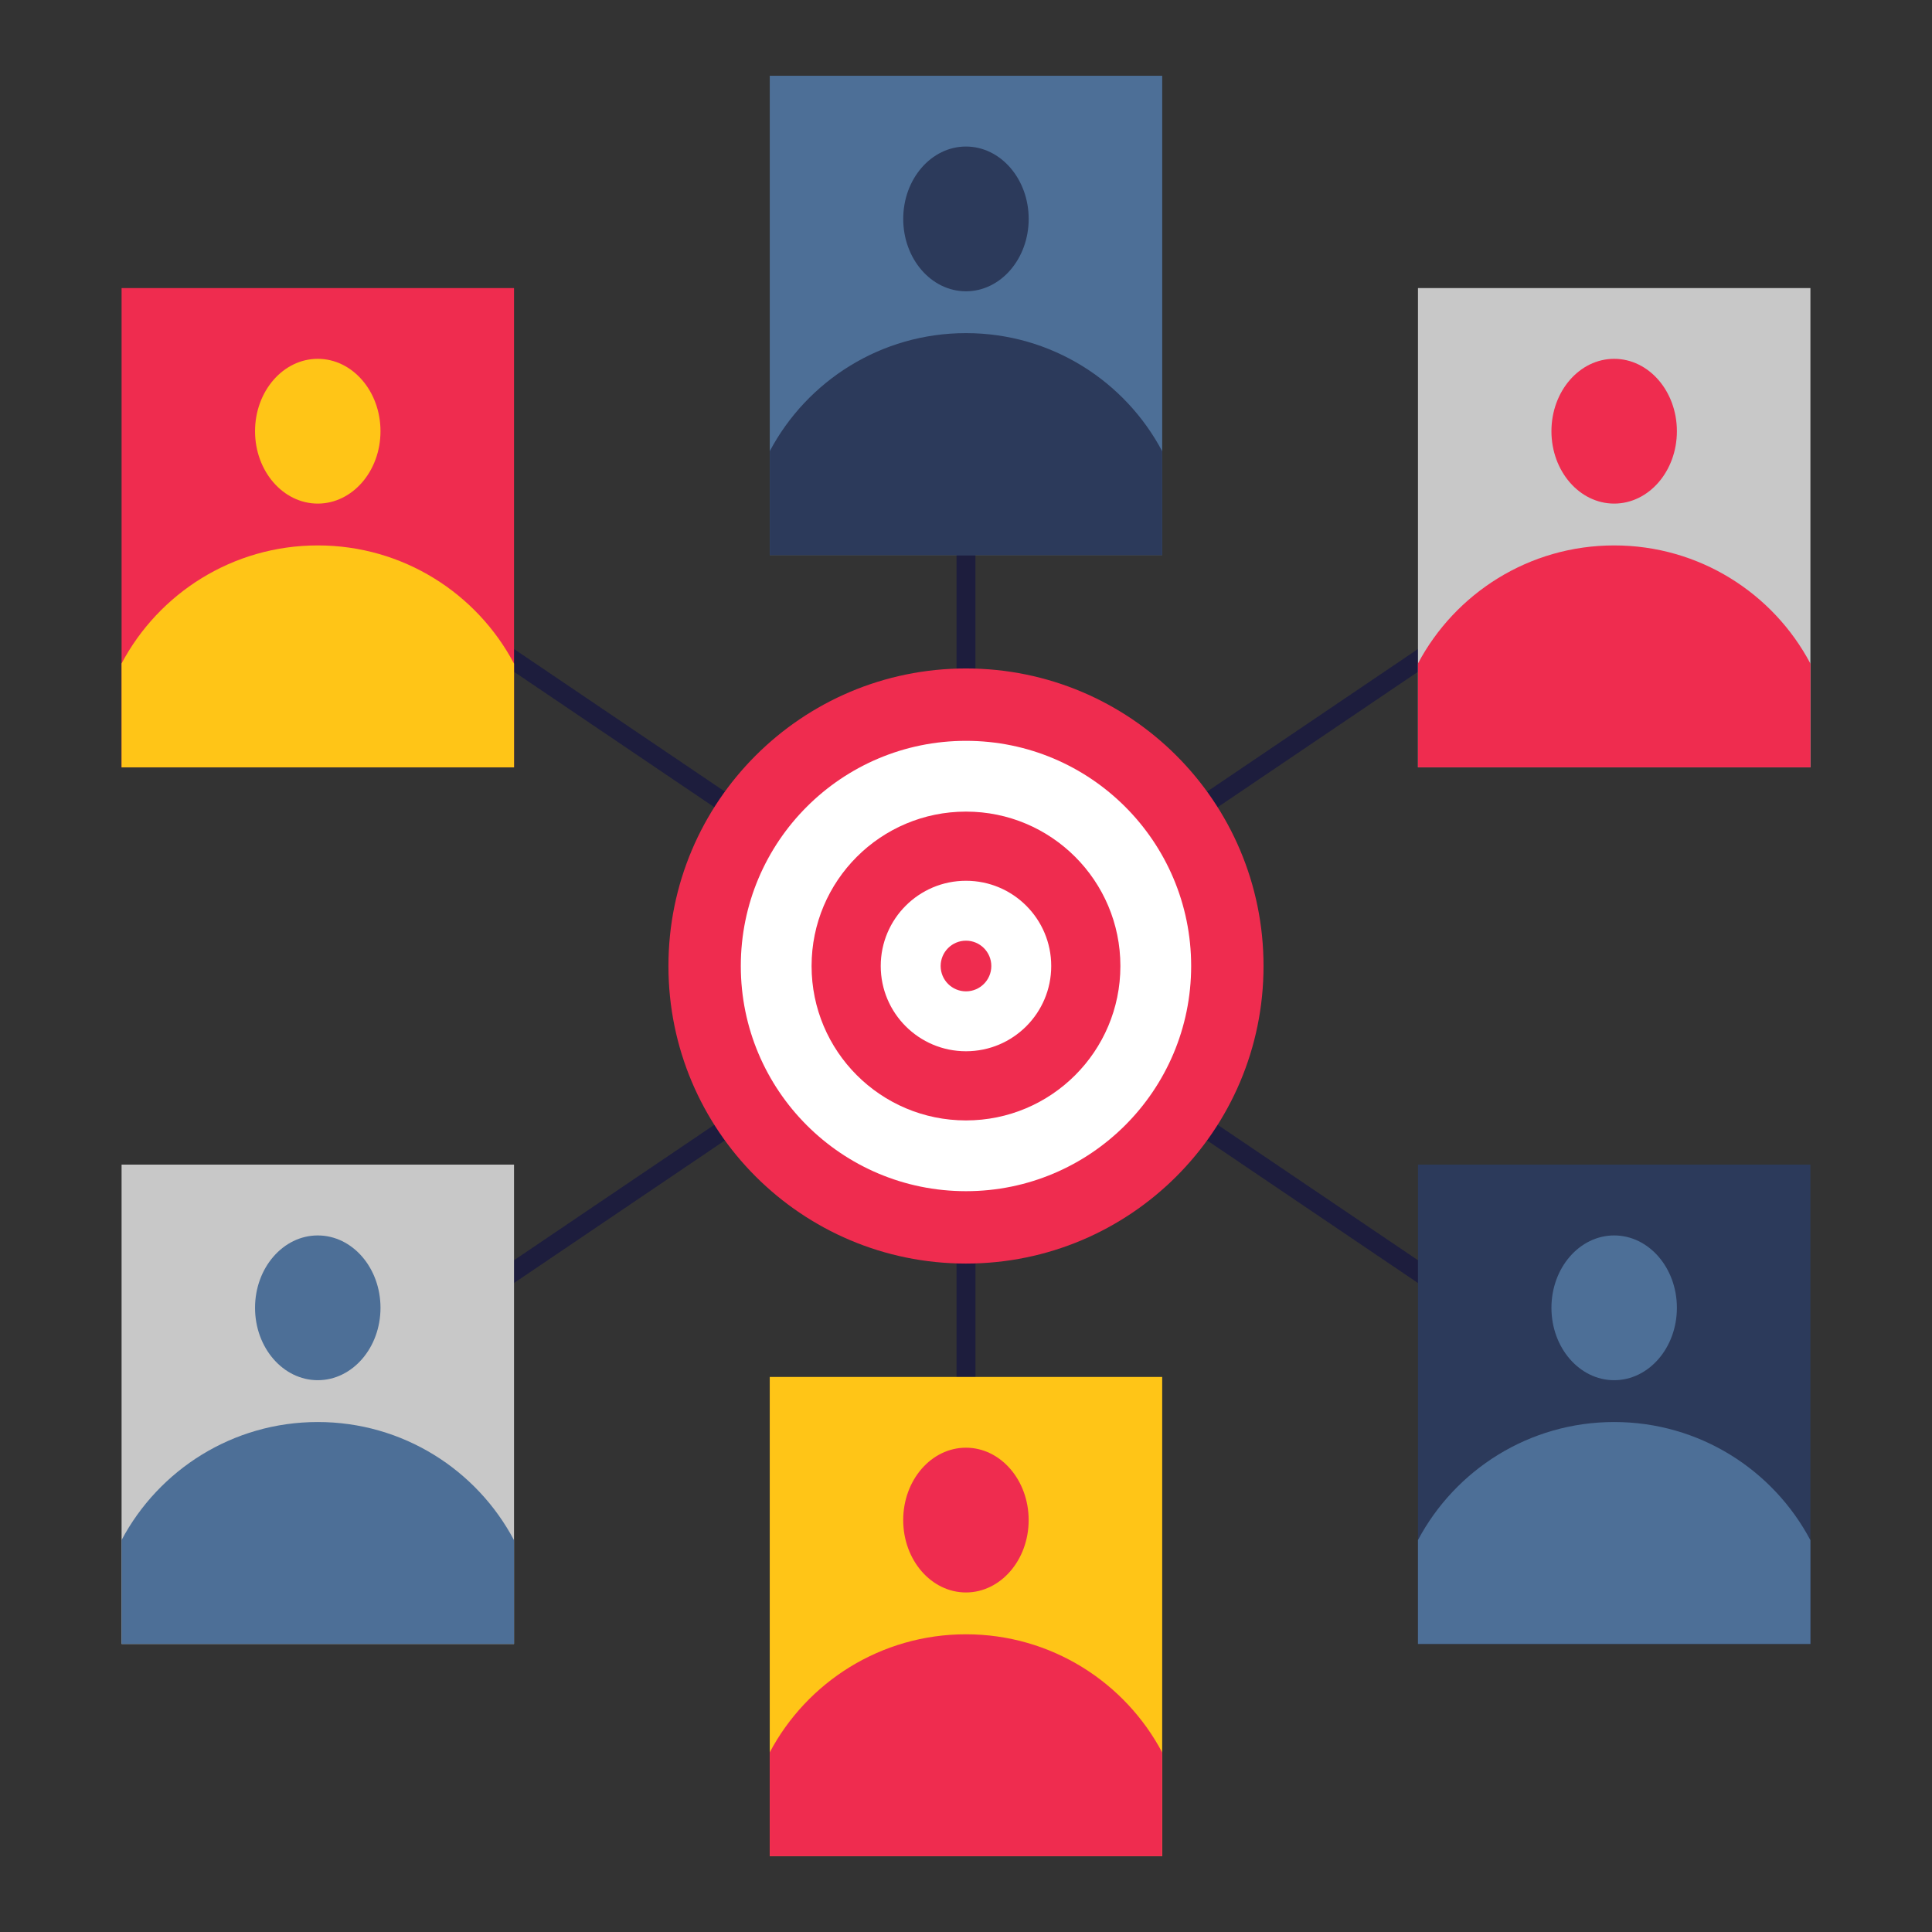
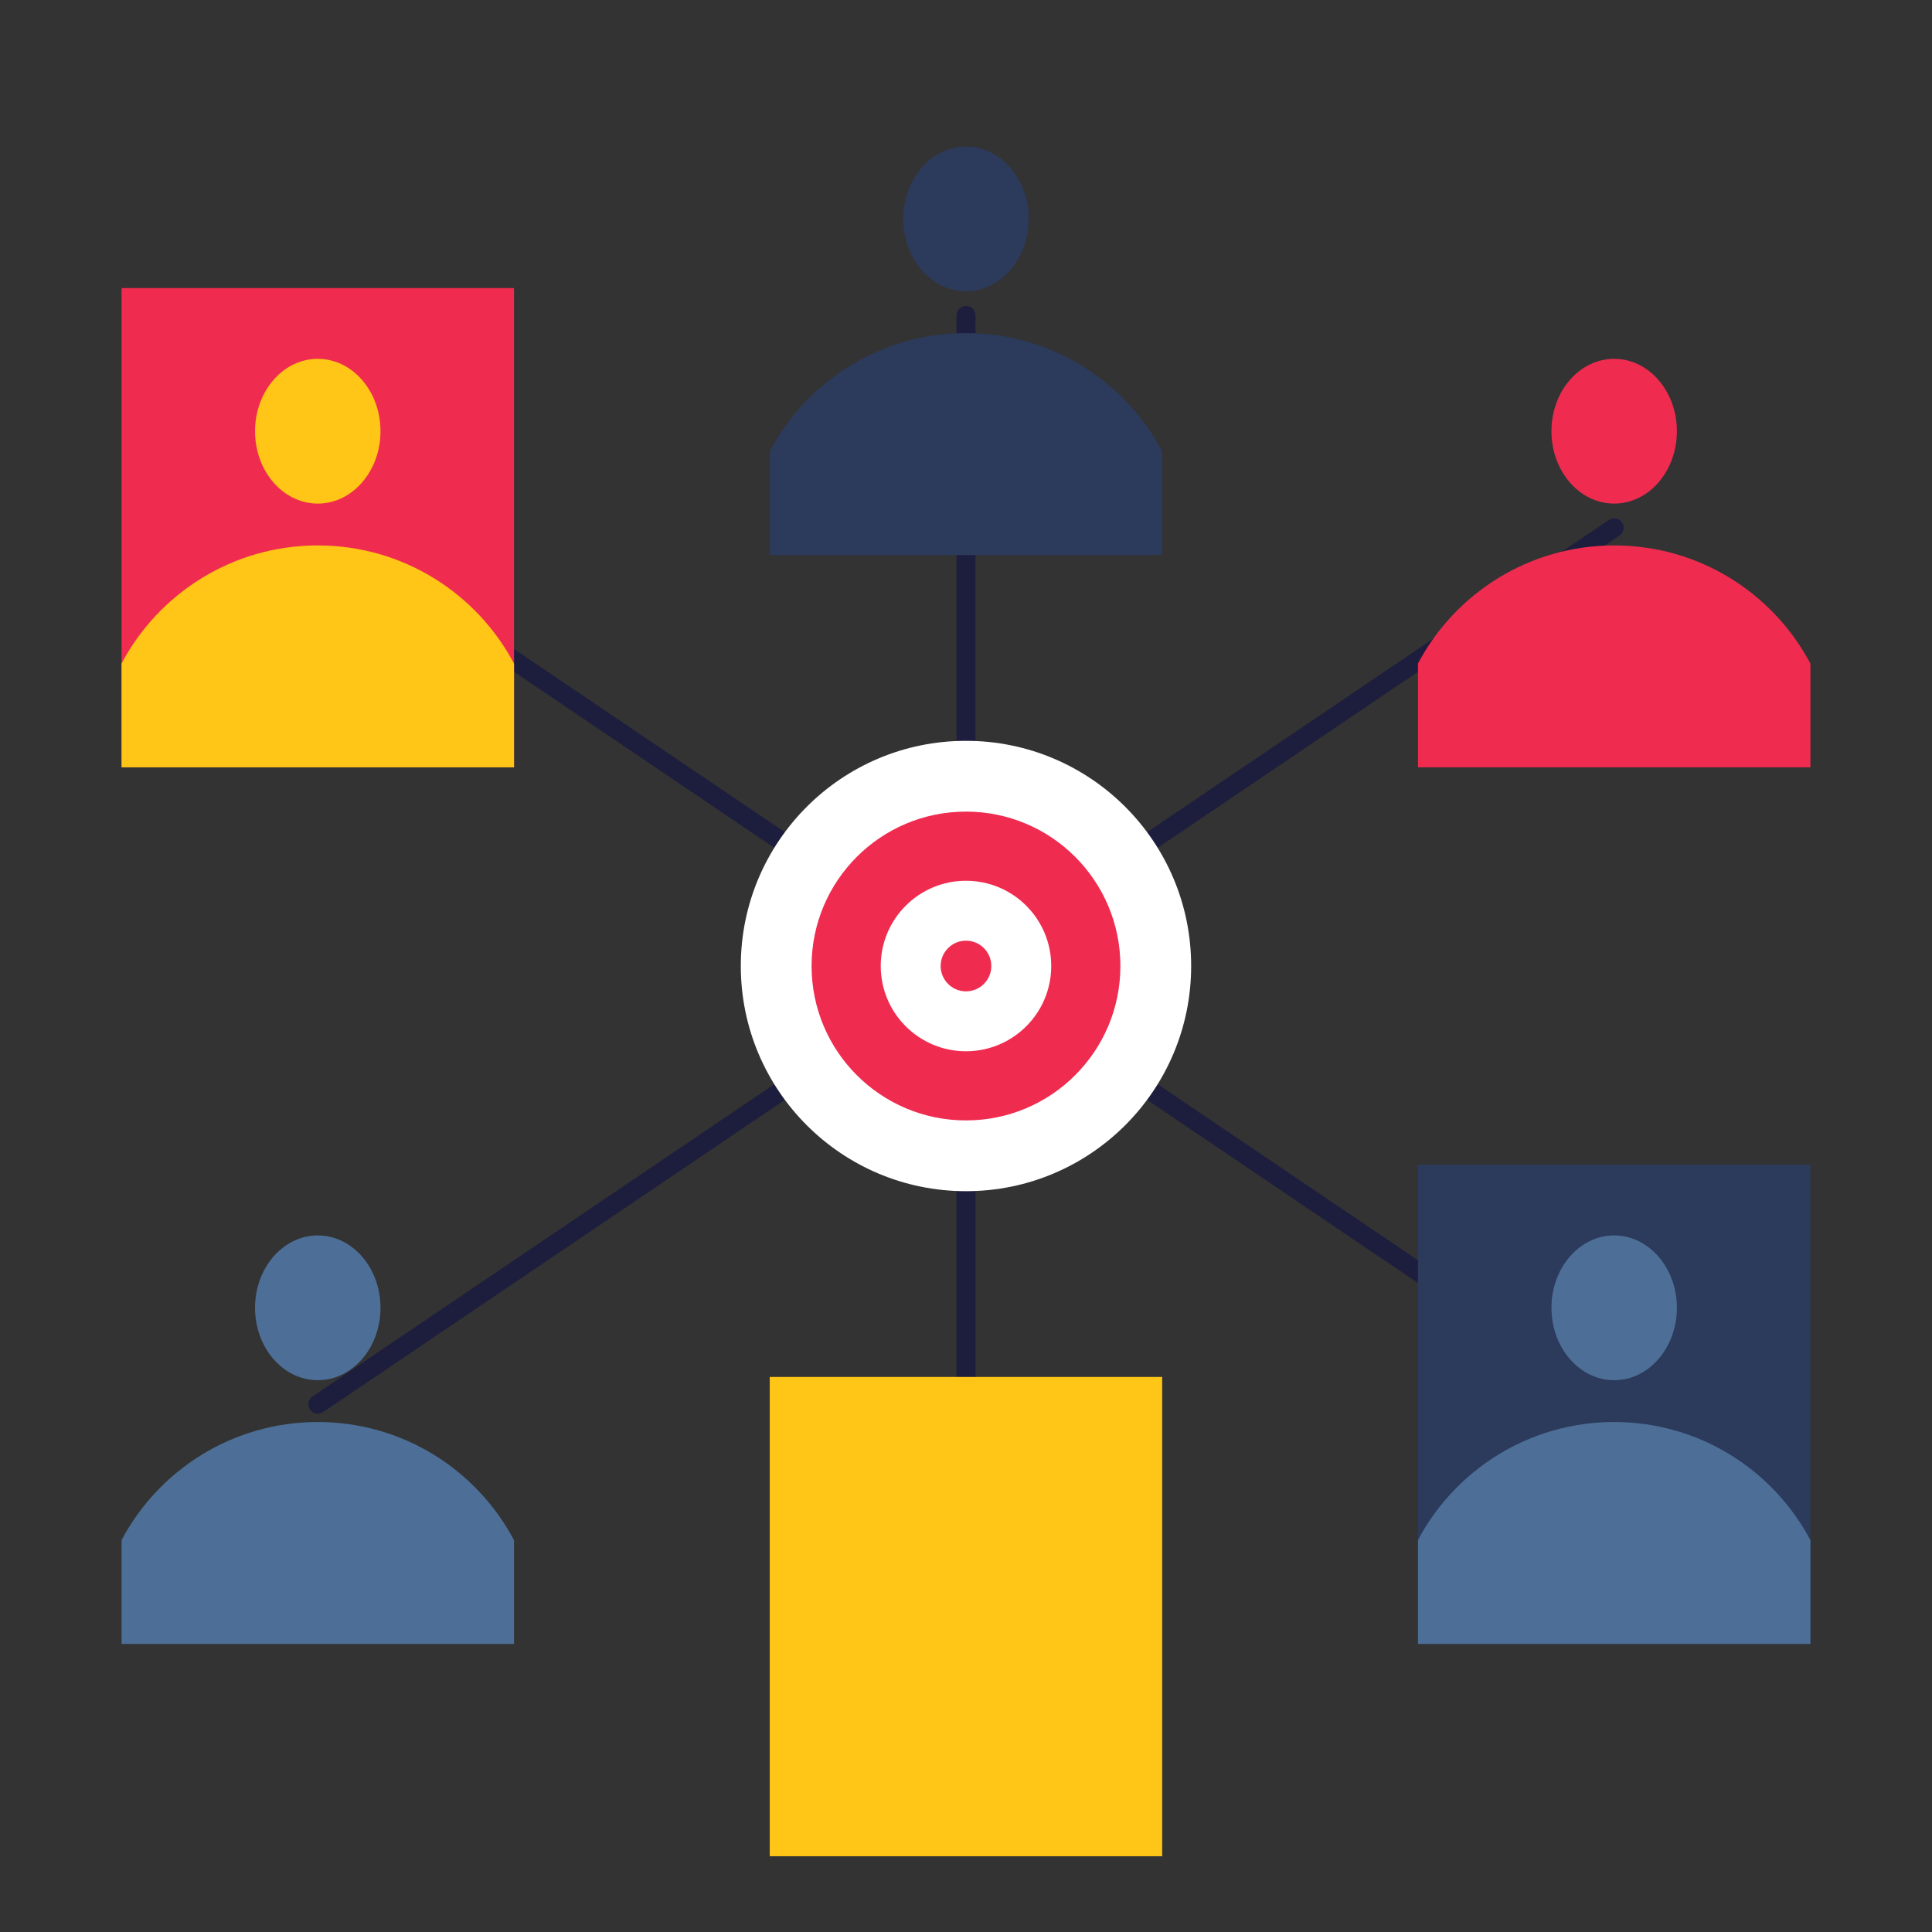
<svg xmlns="http://www.w3.org/2000/svg" width="512" height="512" viewBox="0 0 512 512" fill="none">
  <rect x="0" y="0" width="512" height="512" fill="#333333" stroke="none" />
  <path d="M429.171 370.083L260.459 256.003L429.171 141.923C429.443 141.739 429.676 141.503 429.857 141.23C430.038 140.956 430.163 140.649 430.225 140.326C430.287 140.004 430.286 139.673 430.22 139.351C430.154 139.029 430.025 138.724 429.841 138.452C429.657 138.18 429.422 137.947 429.148 137.766C428.874 137.585 428.567 137.46 428.245 137.397C427.922 137.335 427.591 137.337 427.269 137.403C426.947 137.469 426.642 137.598 426.37 137.782L258.495 251.295V83.589C258.495 82.926 258.232 82.29 257.763 81.821C257.294 81.352 256.658 81.089 255.995 81.089C255.332 81.089 254.696 81.352 254.227 81.821C253.758 82.29 253.495 82.926 253.495 83.589V251.294L85.622 137.782C85.35 137.598 85.045 137.47 84.723 137.404C84.402 137.338 84.07 137.336 83.748 137.398C83.097 137.524 82.522 137.903 82.151 138.452C81.78 139.001 81.642 139.675 81.767 140.326C81.893 140.977 82.272 141.552 82.821 141.923L251.533 256.003L82.821 370.083C82.549 370.267 82.316 370.502 82.135 370.776C81.954 371.05 81.829 371.357 81.767 371.68C81.705 372.002 81.707 372.333 81.773 372.655C81.838 372.977 81.967 373.282 82.151 373.554C82.335 373.826 82.57 374.059 82.844 374.24C83.118 374.421 83.425 374.546 83.748 374.609C84.07 374.671 84.402 374.669 84.723 374.603C85.045 374.537 85.35 374.408 85.622 374.224L253.496 260.711V428.417C253.496 429.08 253.759 429.716 254.228 430.185C254.697 430.654 255.333 430.917 255.996 430.917C256.659 430.917 257.295 430.654 257.764 430.185C258.233 429.716 258.496 429.08 258.496 428.417V260.711L426.371 374.224C426.643 374.408 426.948 374.537 427.27 374.603C427.592 374.668 427.923 374.67 428.245 374.608C428.568 374.546 428.875 374.421 429.149 374.24C429.423 374.059 429.658 373.826 429.842 373.554C430.213 373.005 430.352 372.331 430.226 371.68C430.1 371.029 429.721 370.455 429.172 370.083H429.171Z" fill="#1D1D3D" />
  <path d="M203.99 364.905H307.992V491.921H203.99V364.905Z" fill="#FFC517" />
  <path d="M32.22 76.343H136.223V203.363H32.22V76.343Z" fill="#EF2C4F" />
-   <path d="M375.777 76.343H479.779V203.359H375.777V76.343Z" fill="#C8C8C8" />
-   <path d="M203.995 20.079H307.998V147.099H203.995V20.079Z" fill="#4D6F97" />
+   <path d="M203.995 20.079V147.099H203.995V20.079Z" fill="#4D6F97" />
  <path d="M375.777 308.635H479.779V435.669H375.777V308.635Z" fill="#2C3A5B" />
-   <path d="M32.219 308.635H136.221V435.669H32.219V308.635Z" fill="#C8C8C8" />
  <path d="M479.78 175.861V203.359H375.778V175.825C385.644 157.224 405.232 144.542 427.779 144.542C450.326 144.542 469.915 157.224 479.78 175.861Z" fill="#EF2C4F" />
  <path d="M427.77 133.456C436.951 133.456 444.393 124.868 444.393 114.275C444.393 103.682 436.951 95.094 427.77 95.094C418.59 95.094 411.147 103.682 411.147 114.275C411.147 124.868 418.59 133.456 427.77 133.456Z" fill="#EF2C4F" />
  <path d="M136.222 175.861V203.359H32.219V175.825C42.085 157.224 61.673 144.542 84.22 144.542C106.767 144.542 126.356 157.224 136.221 175.861H136.222Z" fill="#FFC517" />
  <path d="M84.212 133.456C93.392 133.456 100.835 124.868 100.835 114.275C100.835 103.682 93.392 95.094 84.212 95.094C75.031 95.094 67.589 103.682 67.589 114.275C67.589 124.868 75.031 133.456 84.212 133.456Z" fill="#FFC517" />
  <path d="M307.998 119.6V147.098H203.996V119.564C213.862 100.963 233.45 88.281 255.997 88.281C278.544 88.281 298.133 100.963 307.998 119.6Z" fill="#2C3A5B" />
  <path d="M255.988 77.196C265.169 77.196 272.611 68.608 272.611 58.015C272.611 47.422 265.169 38.834 255.988 38.834C246.808 38.834 239.365 47.422 239.365 58.015C239.365 68.608 246.808 77.196 255.988 77.196Z" fill="#2C3A5B" />
-   <path d="M307.992 464.423V491.921H203.99V464.387C213.856 445.786 233.444 433.104 255.991 433.104C278.538 433.104 298.127 445.786 307.992 464.423Z" fill="#EF2C4F" />
-   <path d="M255.982 422.018C265.163 422.018 272.605 413.43 272.605 402.837C272.605 392.244 265.163 383.656 255.982 383.656C246.802 383.656 239.359 392.244 239.359 402.837C239.359 413.43 246.802 422.018 255.982 422.018Z" fill="#EF2C4F" />
  <path d="M479.78 408.17V435.668H375.778V408.134C385.644 389.533 405.232 376.851 427.779 376.851C450.326 376.851 469.915 389.533 479.78 408.17Z" fill="#4D6F97" />
  <path d="M427.77 365.766C436.951 365.766 444.393 357.178 444.393 346.585C444.393 335.992 436.951 327.404 427.77 327.404C418.59 327.404 411.147 335.992 411.147 346.585C411.147 357.178 418.59 365.766 427.77 365.766Z" fill="#4D6F97" />
  <path d="M136.222 408.17V435.668H32.219V408.134C42.085 389.533 61.673 376.851 84.22 376.851C106.767 376.851 126.356 389.533 136.221 408.17H136.222Z" fill="#4D6F97" />
  <path d="M84.212 365.766C93.392 365.766 100.835 357.178 100.835 346.585C100.835 335.992 93.392 327.404 84.212 327.404C75.031 327.404 67.589 335.992 67.589 346.585C67.589 357.178 75.031 365.766 84.212 365.766Z" fill="#4D6F97" />
-   <path d="M255.996 334.857C299.545 334.857 334.85 299.553 334.85 256.003C334.85 212.453 299.545 177.149 255.996 177.149C212.446 177.149 177.142 212.453 177.142 256.003C177.142 299.553 212.446 334.857 255.996 334.857Z" fill="#EF2C4F" />
  <path d="M255.995 315.677C288.952 315.677 315.669 288.96 315.669 256.003C315.669 223.046 288.952 196.329 255.995 196.329C223.038 196.329 196.321 223.046 196.321 256.003C196.321 288.96 223.038 315.677 255.995 315.677Z" fill="white" />
  <path d="M255.996 296.922C278.595 296.922 296.915 278.602 296.915 256.003C296.915 233.404 278.595 215.084 255.996 215.084C233.397 215.084 215.077 233.404 215.077 256.003C215.077 278.602 233.397 296.922 255.996 296.922Z" fill="#EF2C4F" />
  <path d="M255.995 278.594C268.472 278.594 278.586 268.48 278.586 256.003C278.586 243.526 268.472 233.412 255.995 233.412C243.519 233.412 233.404 243.526 233.404 256.003C233.404 268.48 243.519 278.594 255.995 278.594Z" fill="white" />
  <path d="M255.996 262.716C259.704 262.716 262.709 259.711 262.709 256.003C262.709 252.296 259.704 249.29 255.996 249.29C252.289 249.29 249.283 252.296 249.283 256.003C249.283 259.711 252.289 262.716 255.996 262.716Z" fill="#EF2C4F" />
</svg>